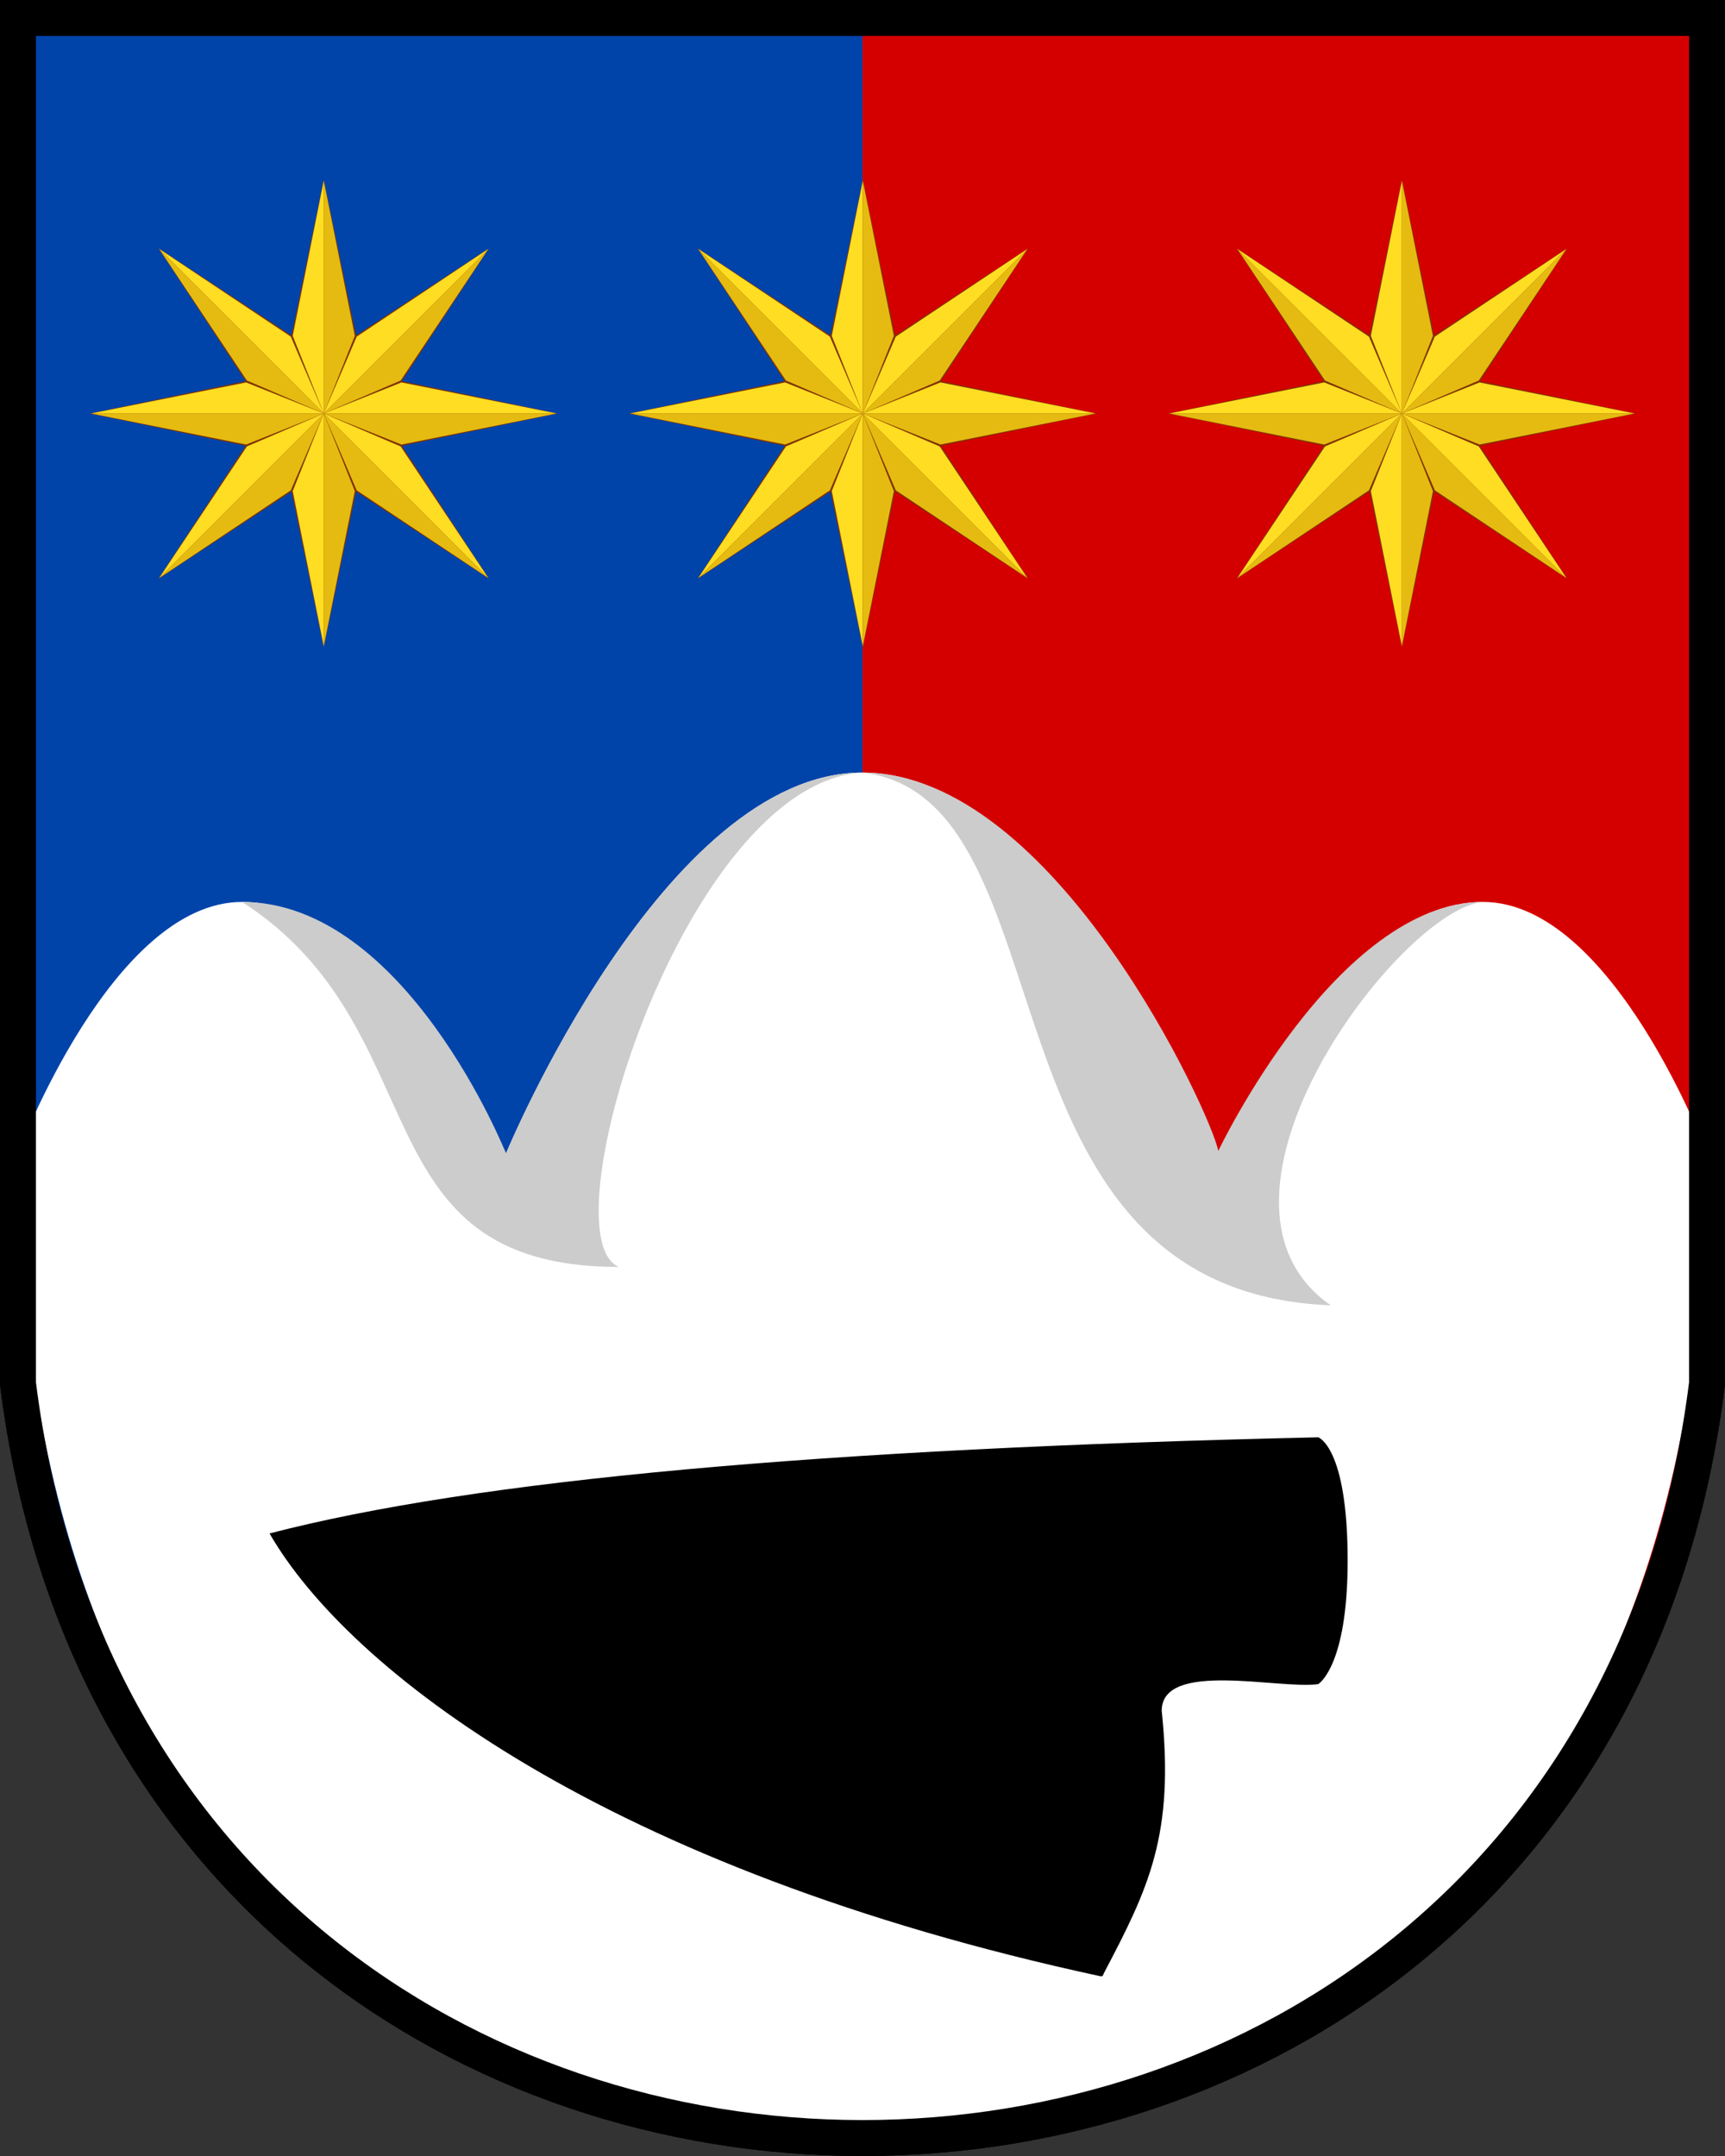
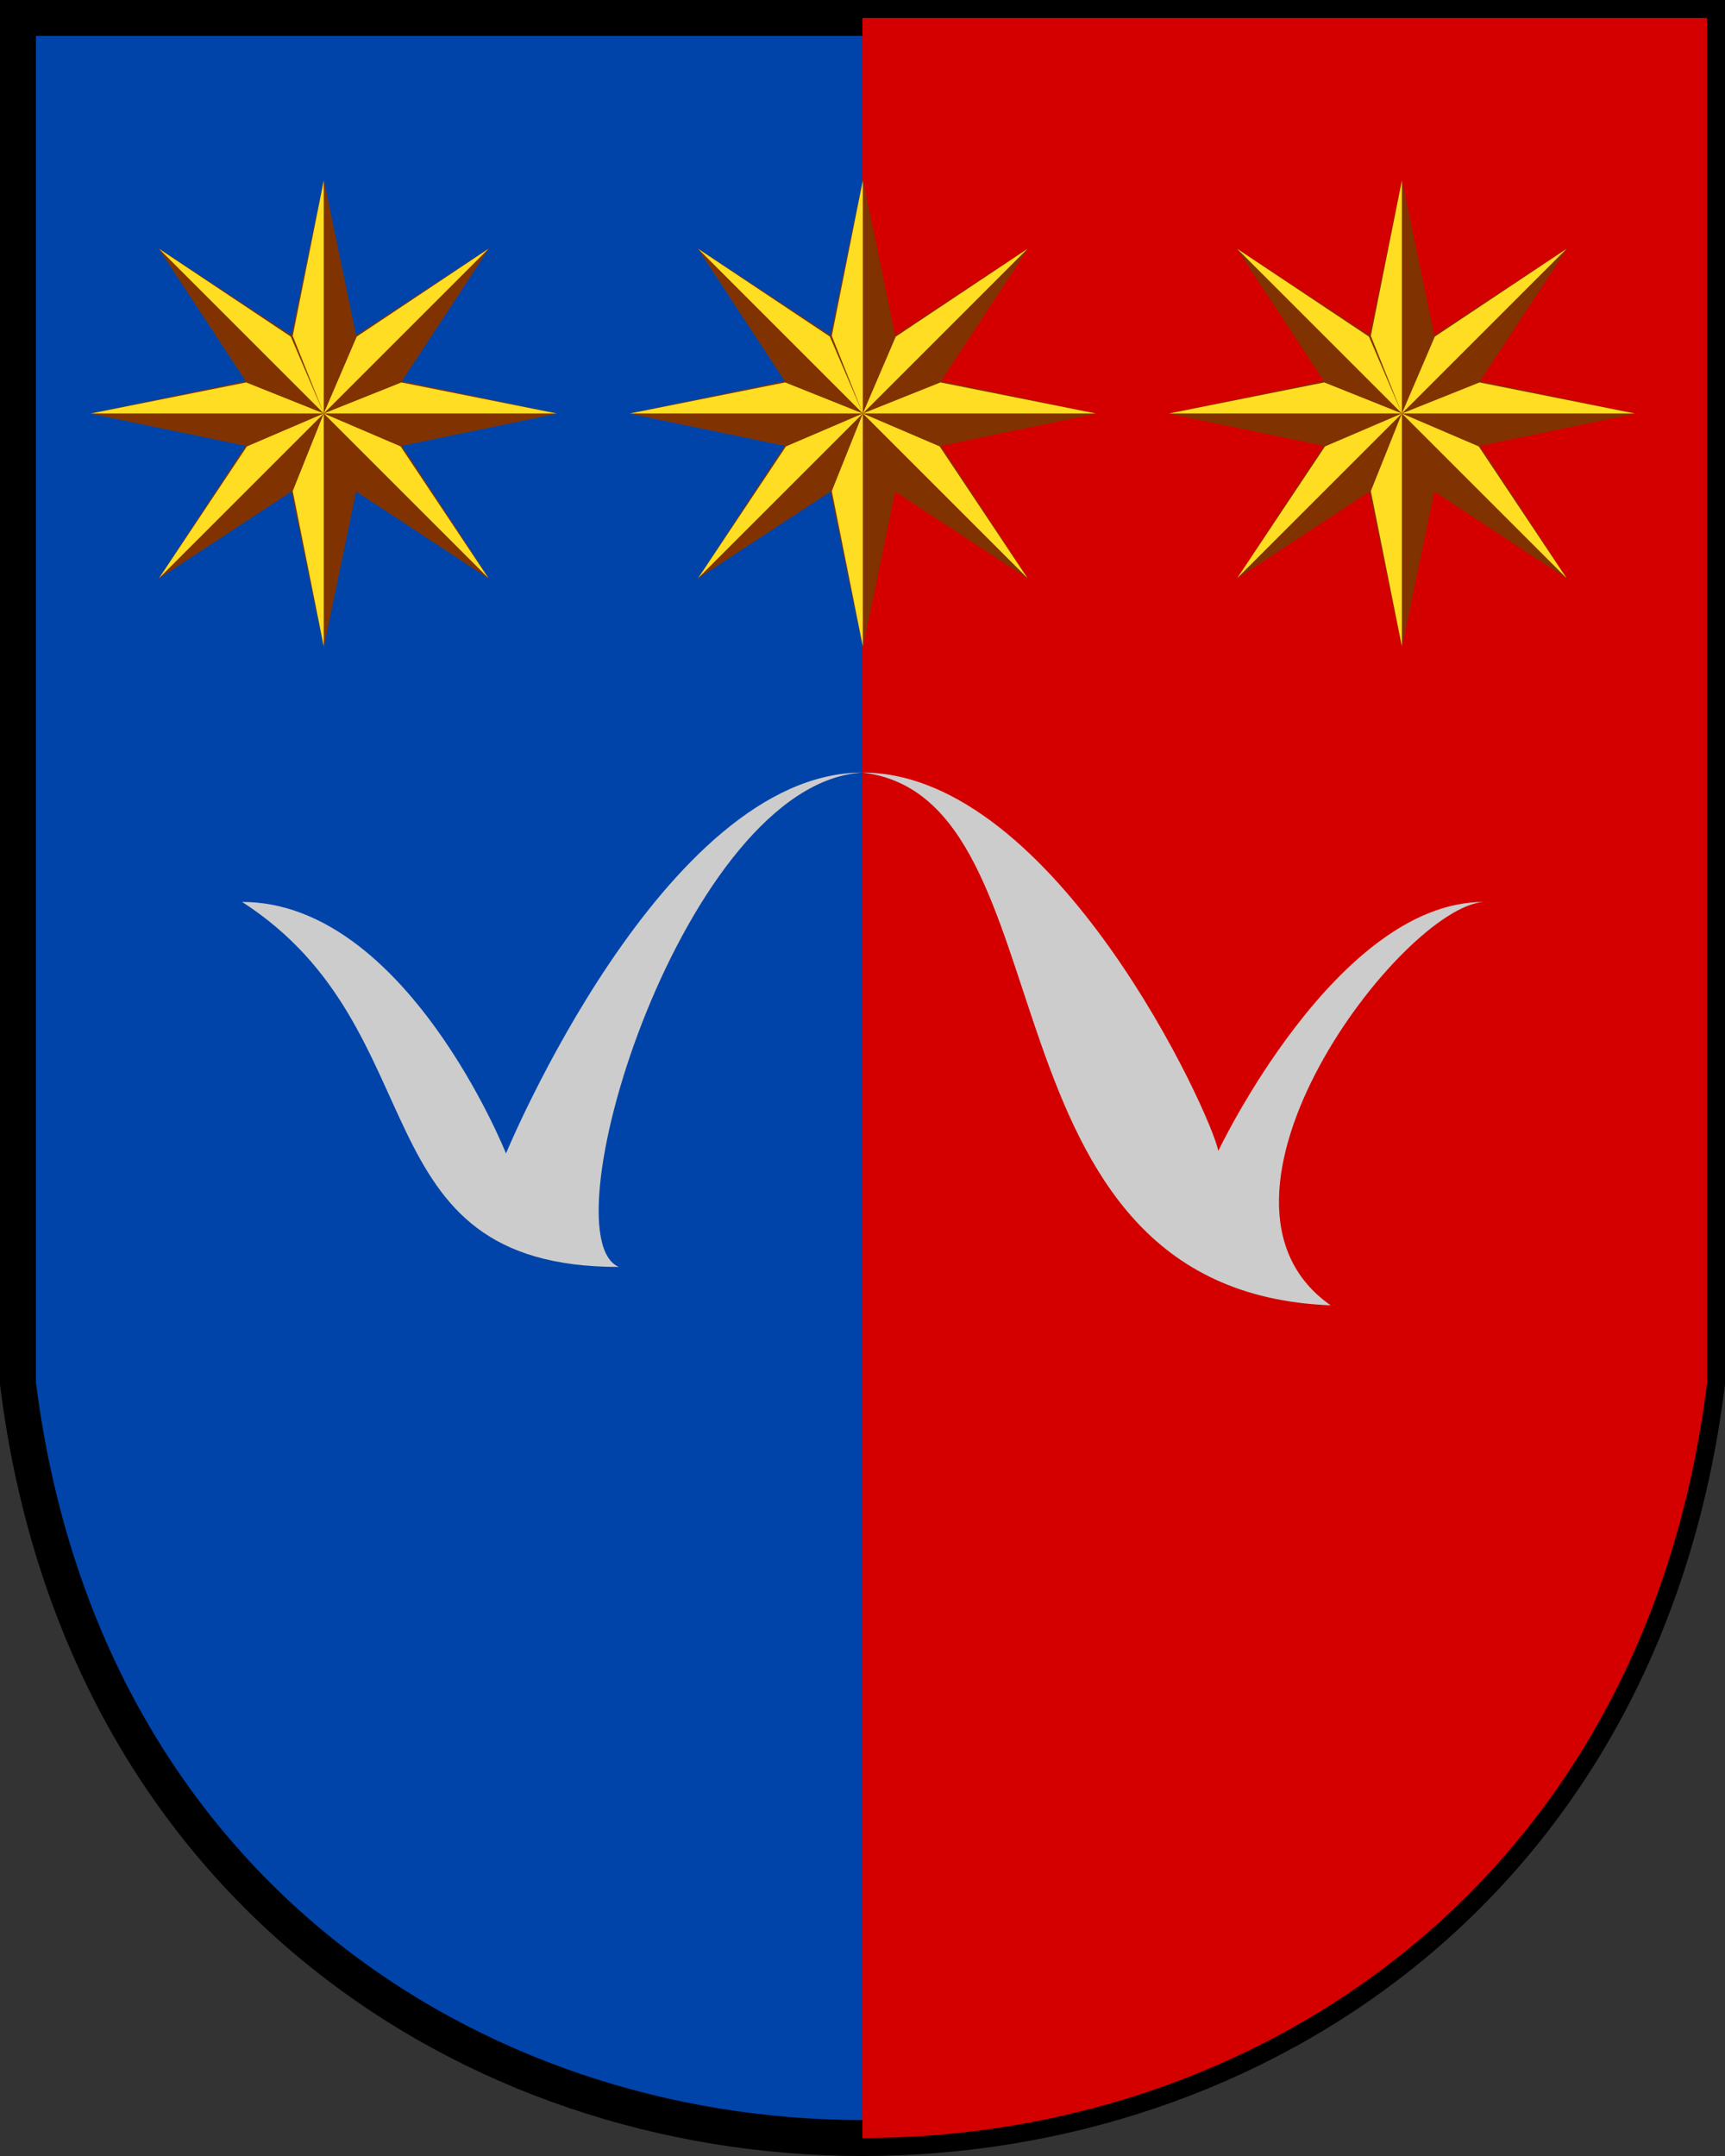
<svg xmlns="http://www.w3.org/2000/svg" xmlns:xlink="http://www.w3.org/1999/xlink" width="480" height="600" version="1.1">
  <rect width="100%" height="100%" fill="#333333" stroke="none" />
  <path d="m5 5v380c35 280 435 280 470 0v-380z" fill="#04a" stroke="#000" stroke-width="10" />
  <path d="m240 595c108.75 0 217.5-70 235-210v-380h-235z" fill="#d40000" />
-   <path d="m240 215c-55.364 0-99.197 106-99.197 106s-33.09-70-73.438-70c-36.146 0-62.365 70-62.365 70 0 199.29 122.37 274.23 235 274 112.63 0.232 235-74.706 235-274 0 0-26.219-70-62.365-70-40.347-1.5e-4 -73.438 70-73.438 70s-43.833-106-99.197-106z" fill="#fff" />
  <path d="m240 215c59.499 7.076 29.331 144.35 130.27 148.26-42.267-29.534 19.855-110.78 42.584-112.26-40.971 0-73.854 69.3-73.854 69.3-1.672-9.569-45.283-105.3-98.998-105.3zc-55.393 0-99.2 106-99.2 106s-27.858-70-73.435-70c55.337 35.64 31.622 101.58 104.84 101.58-20.61-8.76 18.506-134.71 67.8-137.58z" fill="#ccc" />
  <g id="star" transform="matrix(.27 0 0 .27 159.09 50.27)">
    <path id="bl" d="m300-1-50 241 50 241 50-241z" fill="#803300" />
    <use id="b3" transform="rotate(45,300,240)" xlink:href="#bl" />
    <use transform="rotate(90,300,240)" xlink:href="#bl" />
    <use transform="matrix(-1,0,0,1,600,0)" xlink:href="#b3" />
    <g id="p1">
      <path d="m300 0-32 160 32 80-32 80 32 160z" fill="#fd2" />
-       <path d="m300 0 32 160-32 80 32 80-32 160z" fill="#e5bb11" />
    </g>
    <use id="b5" transform="rotate(45,300,240)" xlink:href="#p1" />
    <use transform="rotate(90,300,240)" xlink:href="#p1" />
    <use transform="matrix(-1,0,0,1,600,0)" xlink:href="#b5" />
  </g>
-   <path d="m5 5v380c35 280 435 280 470 0v-380z" fill="none" stroke="#000" stroke-width="10" />
  <use transform="translate(-150)" xlink:href="#star" />
  <use transform="translate(150)" xlink:href="#star" />
-   <path d="m306.18 549.97c-137.66-29.697-209.24-85.211-231.18-123.22 57.271-14.895 153.53-23.644 291.81-26.753 0 0 8.187 2.626 8.187 34.34 0 29.546-8.187 34.34-8.187 34.34-10.574 1.556-43.551-6.772-43.551 7.423 3.603 34.565-3.627 49.328-16.109 73.054-0.325 1.064-0.651 0.821-0.976 0.816z" />
</svg>